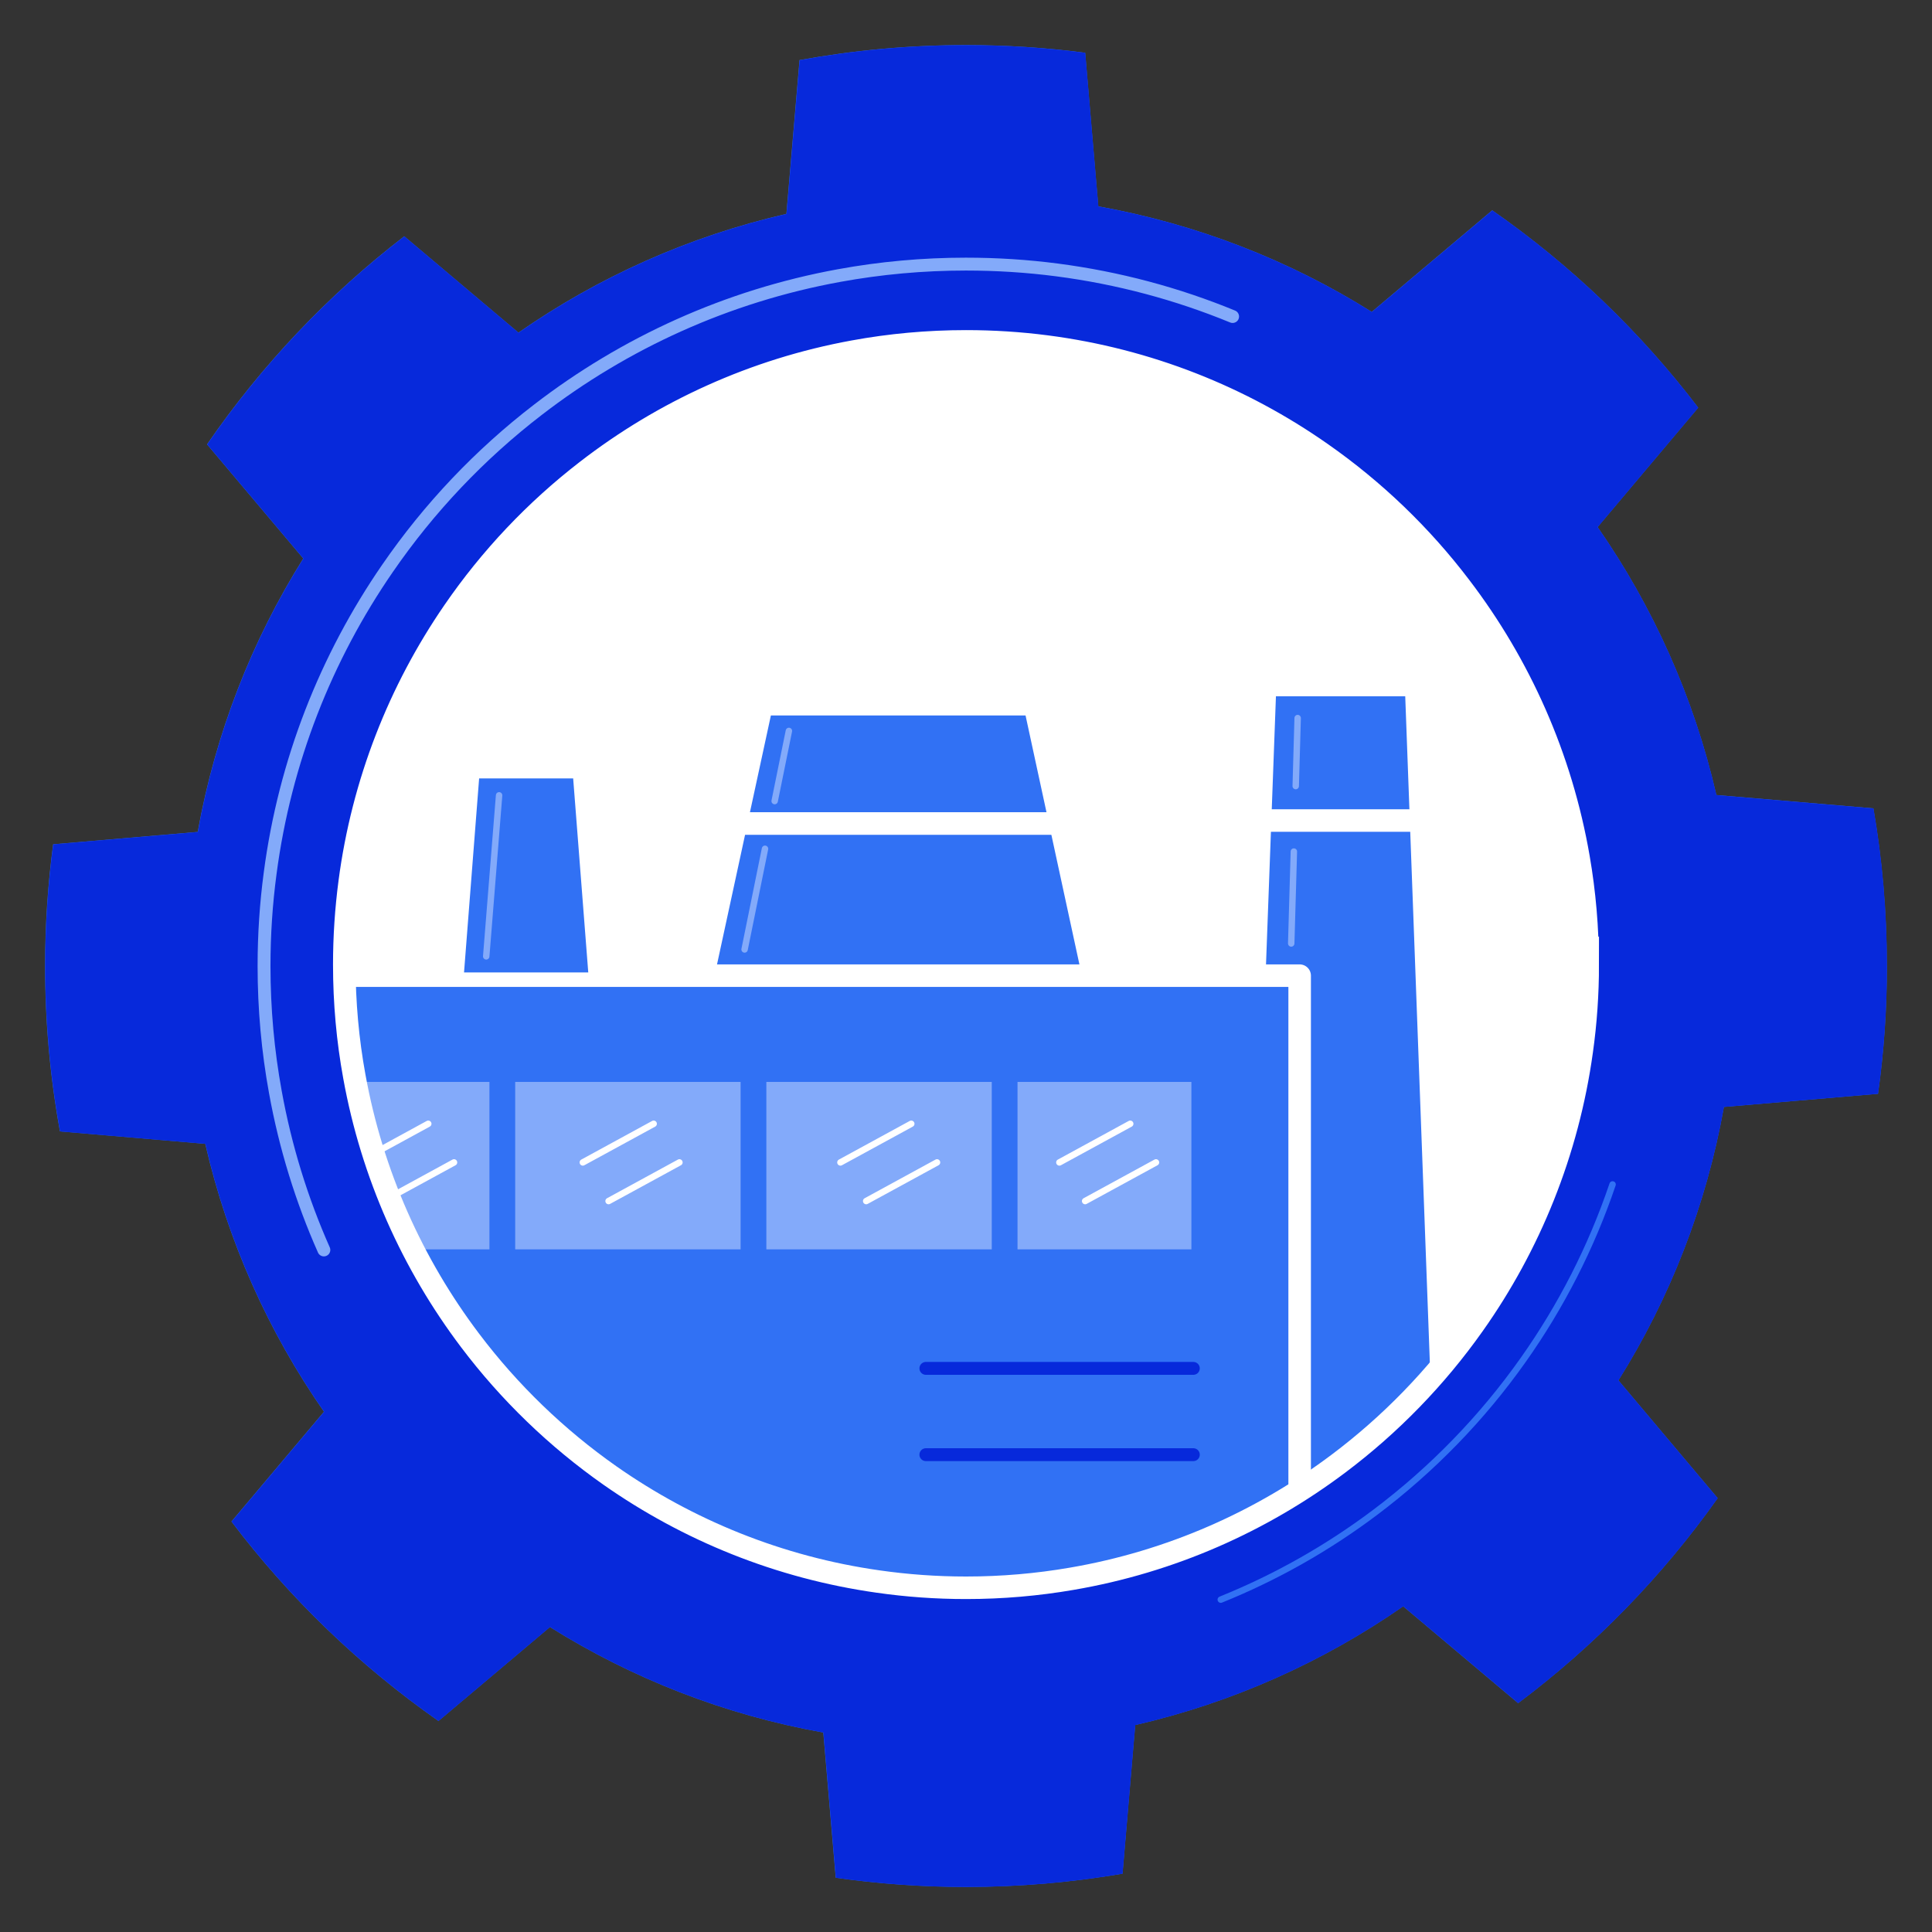
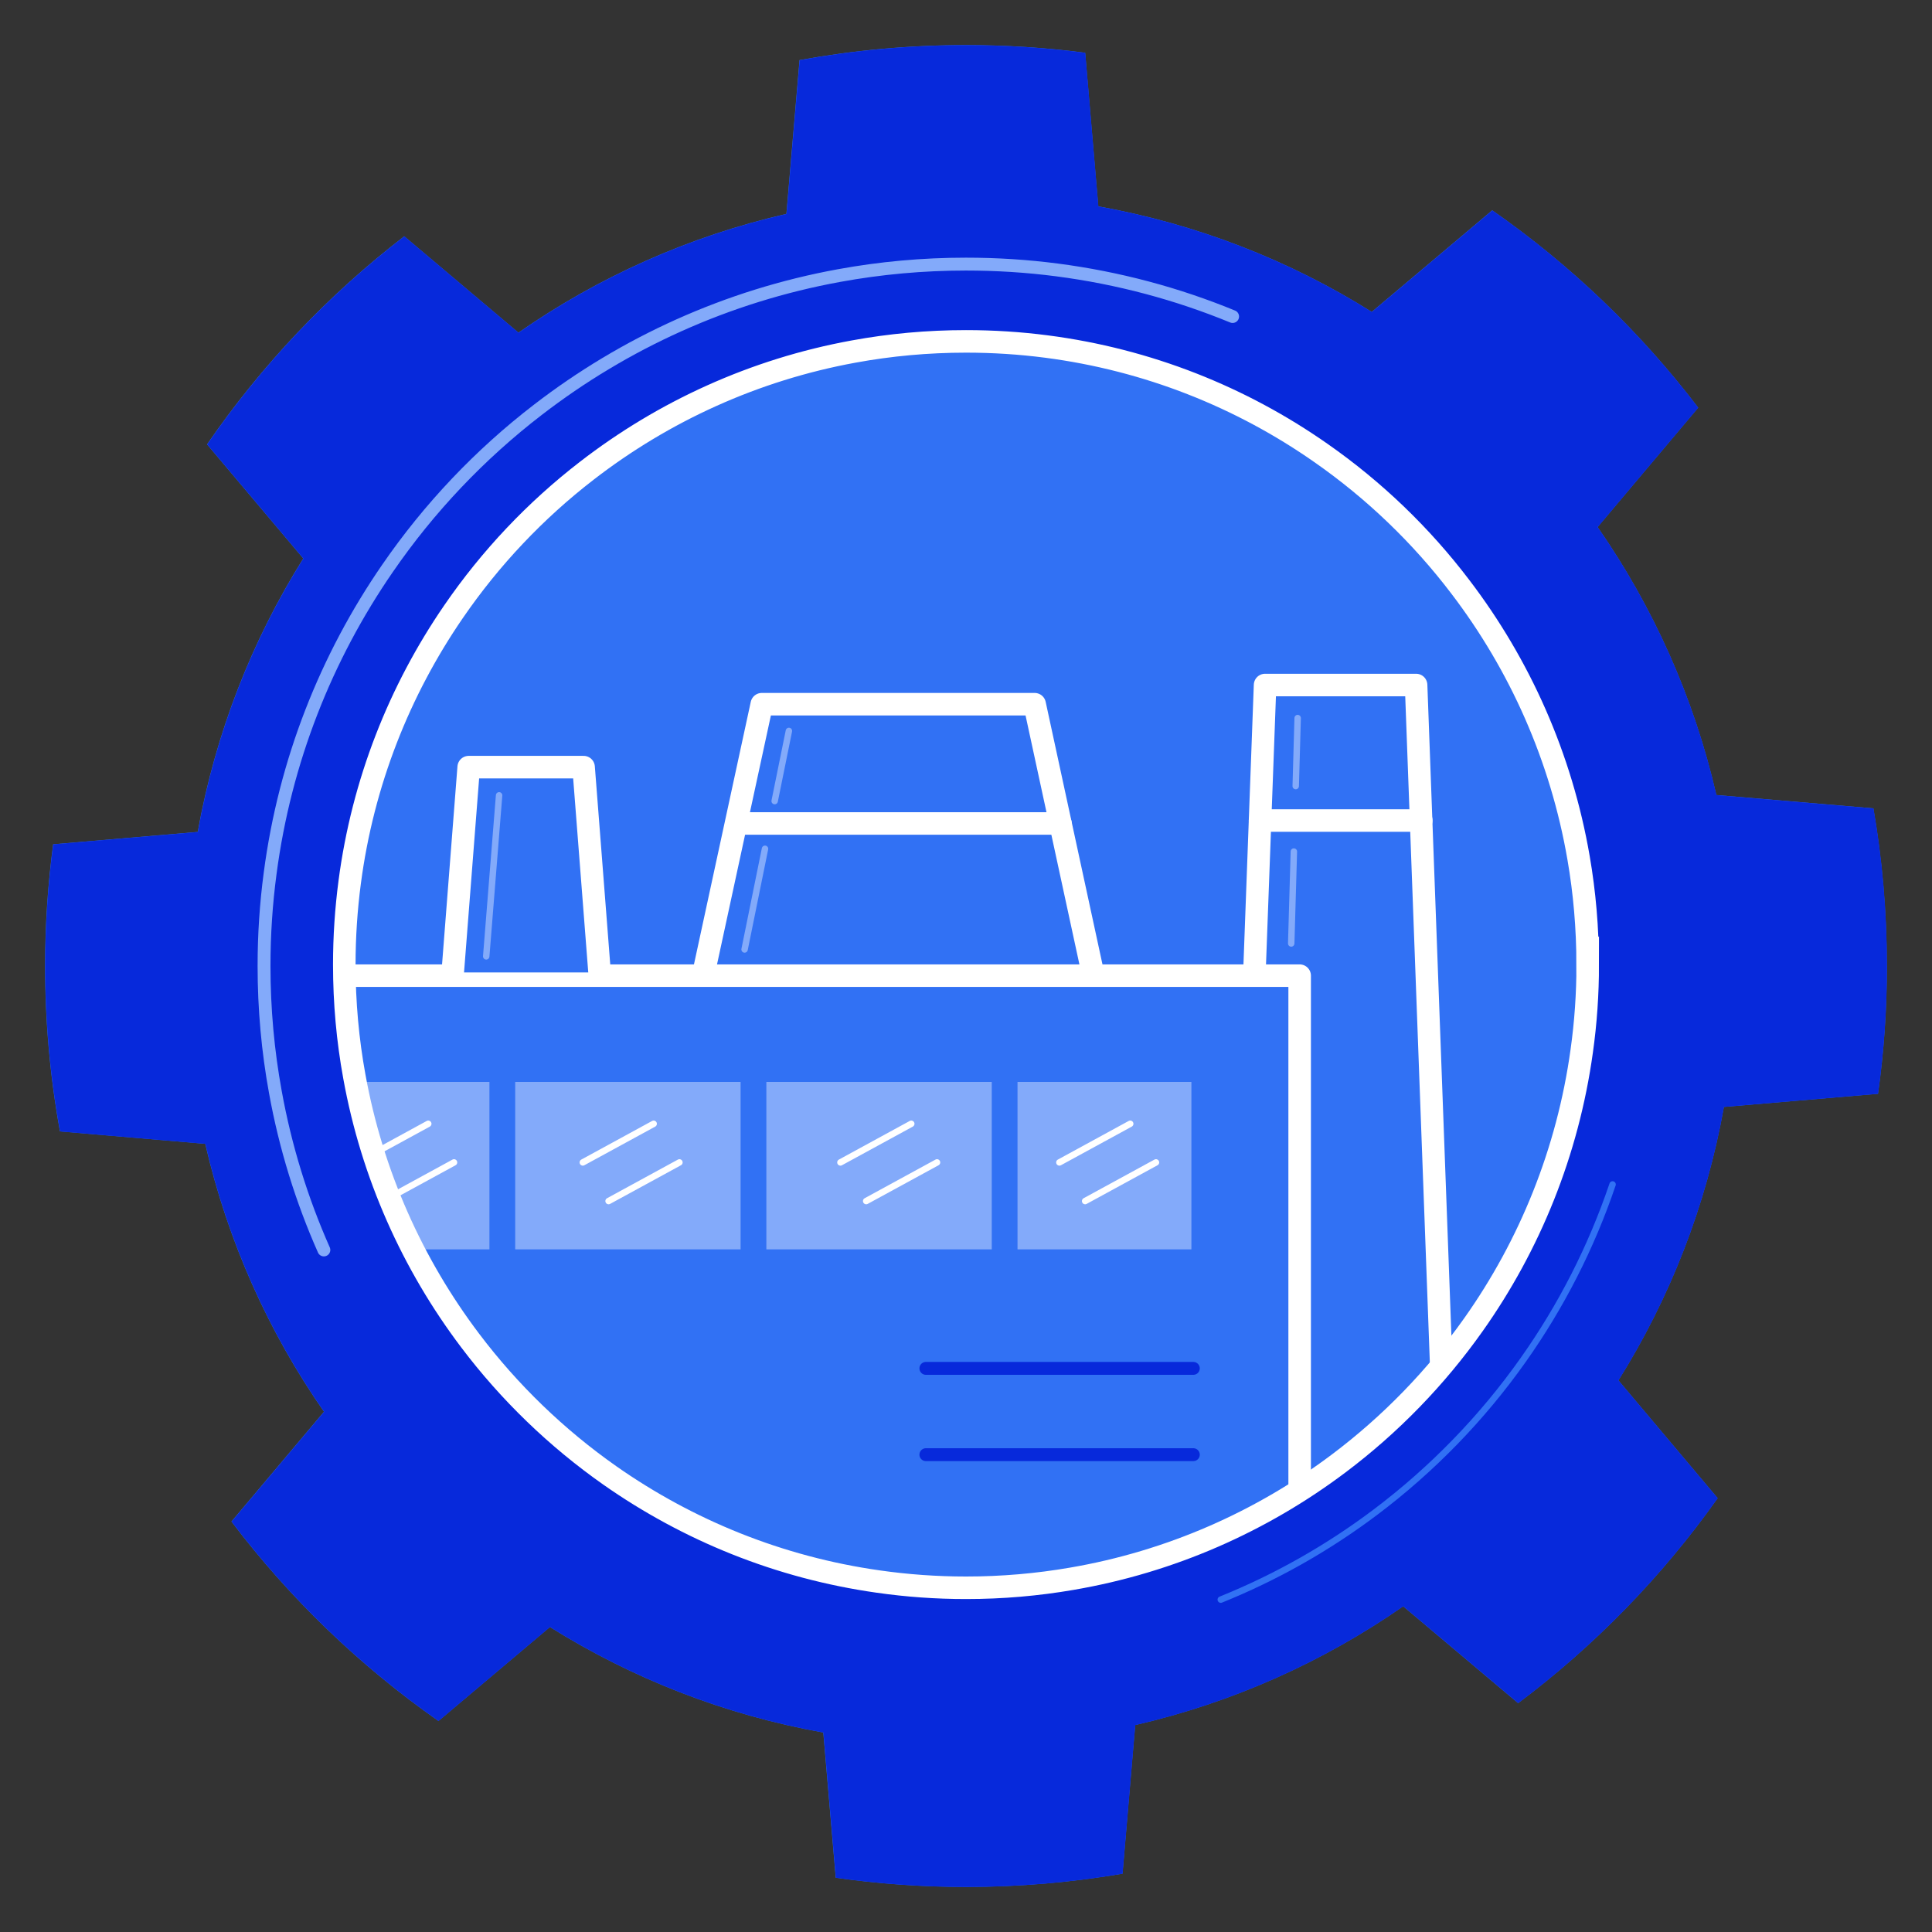
<svg xmlns="http://www.w3.org/2000/svg" id="Layer_1" data-name="Layer 1" viewBox="0 0 300 300">
  <rect x="0" y="0" width="300" height="300" fill="#333333" stroke="none" />
  <defs>
    <style>
      .cls-1, .cls-2, .cls-3, .cls-4, .cls-5, .cls-6 {
        stroke-linecap: round;
        stroke-linejoin: round;
      }

      .cls-1, .cls-3, .cls-7 {
        stroke: #fff;
      }

      .cls-1, .cls-8 {
        fill: #3171f4;
      }

      .cls-1, .cls-7 {
        stroke-width: 3.5px;
      }

      .cls-9 {
        fill: #0729db;
      }

      .cls-9, .cls-10, .cls-8, .cls-11 {
        stroke-width: 0px;
      }

      .cls-2, .cls-3, .cls-7, .cls-4, .cls-5, .cls-6 {
        fill: none;
      }

      .cls-2, .cls-4 {
        stroke-width: 2px;
      }

      .cls-2, .cls-5 {
        stroke: #83aafa;
      }

      .cls-10 {
        fill: #83aafa;
      }

      .cls-11 {
        fill: #fff;
      }

      .cls-7 {
        stroke-miterlimit: 10;
      }

      .cls-4 {
        stroke: #0729db;
      }

      .cls-6 {
        stroke: #3171f4;
      }
    </style>
  </defs>
  <g>
    <path class="cls-8" d="m292.99,150c0,6.74-.46,13.36-1.38,19.84l-23.93,2.04c-2.74,15.36-8.4,29.72-16.38,42.46l15.41,18.29c-8.61,12.15-19.07,22.9-30.98,31.83l-17.85-15.04c-12.38,8.61-26.46,14.95-41.61,18.44l-1.97,23.08c-7.9,1.35-16.02,2.06-24.3,2.06-6.87,0-13.62-.49-20.23-1.43l-1.93-22.55c-15.36-2.74-29.7-8.4-42.45-16.38l-17.31,14.59c-12.25-8.58-23.12-19.05-32.14-30.97l14.37-17.05c-8.62-12.37-14.95-26.44-18.44-41.6l-22.56-1.93c-1.52-8.32-2.31-16.92-2.31-25.68,0-6.4.43-12.72,1.25-18.9l22.45-1.92c2.76-15.36,8.4-29.7,16.39-42.46l-14.94-17.72c8.47-12.31,18.81-23.22,30.62-32.31l17.73,14.96c12.38-8.62,26.44-14.95,41.61-18.44l2.04-23.88c8.39-1.53,17.02-2.33,25.85-2.33,6.28,0,12.45.4,18.5,1.19l2.04,23.85c15.36,2.76,29.72,8.4,42.46,16.39l18.71-15.77c12.19,8.49,22.99,18.84,31.98,30.64l-15.62,18.54c8.61,12.38,14.95,26.44,18.44,41.61l24.38,2.07c1.38,7.95,2.09,16.12,2.09,24.47Z" />
-     <path class="cls-11" d="m246.54,150c0,4.55-.31,9.02-.93,13.4-2.17,15.64-8.08,30.08-16.81,42.39-5.81,8.2-12.88,15.46-20.91,21.49-11.97,8.99-26.1,15.25-41.47,17.88-5.33.91-10.81,1.39-16.41,1.39-4.64,0-9.2-.33-13.66-.97-15.34-2.17-29.51-7.94-41.65-16.43-8.27-5.79-15.61-12.86-21.7-20.91-8.94-11.81-15.23-25.73-17.98-40.9-1.03-5.62-1.56-11.42-1.56-17.34,0-4.32.29-8.59.84-12.76,2.03-15.43,7.71-29.69,16.14-41.93,5.72-8.31,12.7-15.68,20.67-21.81,11.92-9.2,26.04-15.66,41.44-18.47,5.66-1.04,11.49-1.57,17.45-1.57,4.24,0,8.4.27,12.49.8,15.73,2.04,30.27,7.85,42.67,16.52,8.23,5.73,15.52,12.72,21.59,20.69,9.24,12.08,15.68,26.4,18.37,42.01.93,5.37,1.41,10.88,1.41,16.52Z" />
    <g>
      <polygon class="cls-1" points="169.78 151.5 160.66 109.35 118.29 109.35 109.17 151.5 107 158 171.43 158 169.78 151.5" />
      <polygon class="cls-1" points="194.77 151.5 196.44 106.37 219.89 106.37 223.8 212.22 208.18 246.54 193 253 194.77 151.5" />
      <polyline class="cls-1" points="107.6 236.75 107.6 206.2 71.5 206.2" />
      <polygon class="cls-1" points="54.37 151.5 201.81 151.5 201.81 231.4 201.81 242.91 150 256.53 71.5 231.4 46.04 152.96 54.37 151.5" />
      <line class="cls-1" x1="195.66" y1="127.41" x2="220.7" y2="127.41" />
-       <line class="cls-1" x1="115.62" y1="127.87" x2="164.67" y2="127.87" />
      <polyline class="cls-1" points="93.1 151 90.62 119.12 72.78 119.12 70.3 151" />
      <line class="cls-4" x1="185.3" y1="212.48" x2="143.77" y2="212.48" />
      <line class="cls-4" x1="185.3" y1="225.88" x2="143.77" y2="225.88" />
      <rect class="cls-10" x="158" y="168" width="27" height="26" />
      <rect class="cls-10" x="119" y="168" width="35" height="26" />
      <rect class="cls-10" x="80" y="168" width="35" height="26" />
      <rect class="cls-10" x="41" y="168" width="35" height="26" />
    </g>
    <path class="cls-9" d="m290.91,125.53l-24.38-2.07c-3.49-15.17-9.83-29.23-18.44-41.61l15.62-18.54c-8.99-11.8-19.79-22.15-31.98-30.64l-18.71,15.77c-12.74-7.99-27.1-13.63-42.46-16.39l-2.04-23.85c-6.06-.79-12.23-1.19-18.5-1.19-8.83,0-17.46.8-25.85,2.33l-2.04,23.88c-15.17,3.49-29.23,9.82-41.61,18.44l-17.73-14.96c-11.8,9.08-22.15,20-30.62,32.31l14.94,17.72c-7.99,12.76-13.63,27.1-16.39,42.46l-22.45,1.92c-.82,6.19-1.25,12.5-1.25,18.9,0,8.76.79,17.36,2.31,25.68l22.56,1.93c3.49,15.15,9.82,29.23,18.44,41.6l-14.37,17.05c9.02,11.92,19.88,22.38,32.14,30.97l17.31-14.59c12.74,7.98,27.09,13.63,42.45,16.38l1.93,22.55c6.61.94,13.36,1.43,20.23,1.43,8.29,0,16.4-.71,24.3-2.06l1.97-23.08c15.15-3.49,29.23-9.83,41.61-18.44l17.85,15.04c11.91-8.93,22.37-19.68,30.98-31.83l-15.41-18.29c7.98-12.74,13.63-27.1,16.38-42.46l23.93-2.04c.91-6.48,1.38-13.11,1.38-19.84,0-8.35-.71-16.52-2.09-24.47Zm-45.3,37.87c-2.17,15.64-8.08,30.08-16.81,42.39-5.81,8.2-12.88,15.46-20.91,21.49-11.97,8.99-26.1,15.25-41.47,17.88-5.33.91-10.81,1.39-16.41,1.39-4.64,0-9.2-.33-13.66-.97-15.34-2.17-29.51-7.94-41.65-16.43-8.27-5.79-15.61-12.86-21.7-20.91-8.94-11.81-15.23-25.73-17.98-40.9-1.03-5.62-1.56-11.42-1.56-17.34,0-4.32.29-8.59.84-12.76,2.03-15.43,7.71-29.69,16.14-41.93,5.72-8.31,12.7-15.68,20.67-21.81,11.92-9.2,26.04-15.66,41.44-18.47,5.66-1.04,11.49-1.57,17.45-1.57,4.24,0,8.4.27,12.49.8,15.73,2.04,30.27,7.85,42.67,16.52,8.23,5.73,15.52,12.72,21.59,20.69,9.24,12.08,15.68,26.4,18.37,42.01.93,5.37,1.41,10.88,1.41,16.52,0,4.55-.31,9.02-.93,13.4Z" />
    <path class="cls-7" d="m246.54,149.77c0,4.56-.31,9.04-.93,13.43-2.17,15.68-8.08,30.16-16.81,42.49-5.81,8.22-12.88,15.5-20.91,21.54-11.97,9.01-26.1,15.29-41.47,17.92-5.33.92-10.81,1.4-16.41,1.4-4.64,0-9.2-.33-13.66-.97-15.34-2.17-29.51-7.96-41.65-16.47-8.27-5.81-15.61-12.89-21.7-20.96-8.94-11.83-15.23-25.8-17.98-41-1.03-5.63-1.56-11.45-1.56-17.38,0-4.33.29-8.61.84-12.79,2.03-15.46,7.71-29.76,16.14-42.02,5.72-8.33,12.7-15.71,20.67-21.86,11.92-9.22,26.04-15.7,41.44-18.51,5.66-1.04,11.49-1.58,17.45-1.58,4.24,0,8.4.27,12.49.8,15.73,2.04,30.27,7.87,42.67,16.56,8.23,5.75,15.52,12.75,21.59,20.74,9.24,12.11,15.68,26.47,18.37,42.11.93,5.38,1.41,10.91,1.41,16.56Z" />
    <path class="cls-2" d="m50.29,194.09c-3.43-7.74-5.98-15.95-7.53-24.51-1.16-6.35-1.76-12.9-1.76-19.58,0-4.88.32-9.69.95-14.41,2.29-17.42,8.7-33.52,18.22-47.33,6.45-9.38,14.34-17.7,23.34-24.62,13.46-10.38,29.4-17.68,46.78-20.85,6.39-1.17,12.98-1.78,19.7-1.78,4.78,0,9.49.3,14.1.9,9.55,1.24,18.7,3.7,27.31,7.24" />
    <path class="cls-6" d="m250.4,183.92c-3.32,9.81-8.02,18.97-13.88,27.25-6.38,9.03-14.14,17.01-22.96,23.65-7.32,5.51-15.38,10.09-24,13.57" />
  </g>
  <line class="cls-5" x1="118.79" y1="131.8" x2="115.62" y2="147.43" />
  <line class="cls-5" x1="122.5" y1="113.5" x2="120.29" y2="124.39" />
  <line class="cls-3" x1="90.5" y1="180.5" x2="101.5" y2="174.5" />
  <line class="cls-3" x1="94.5" y1="186.5" x2="105.5" y2="180.5" />
  <line class="cls-3" x1="130.5" y1="180.5" x2="141.5" y2="174.5" />
  <line class="cls-3" x1="134.5" y1="186.5" x2="145.5" y2="180.5" />
  <line class="cls-3" x1="164.5" y1="180.5" x2="175.5" y2="174.5" />
  <line class="cls-3" x1="168.5" y1="186.5" x2="179.5" y2="180.5" />
  <line class="cls-3" x1="58.77" y1="178.72" x2="66.5" y2="174.5" />
  <line class="cls-3" x1="59.5" y1="186.5" x2="70.5" y2="180.5" />
  <line class="cls-1" x1="115.62" y1="127.87" x2="164.67" y2="127.87" />
  <line class="cls-5" x1="77.5" y1="123.5" x2="75.5" y2="148.5" />
  <line class="cls-5" x1="200.91" y1="132.23" x2="200.5" y2="146.5" />
  <line class="cls-5" x1="201.5" y1="111.5" x2="201.2" y2="122.06" />
</svg>